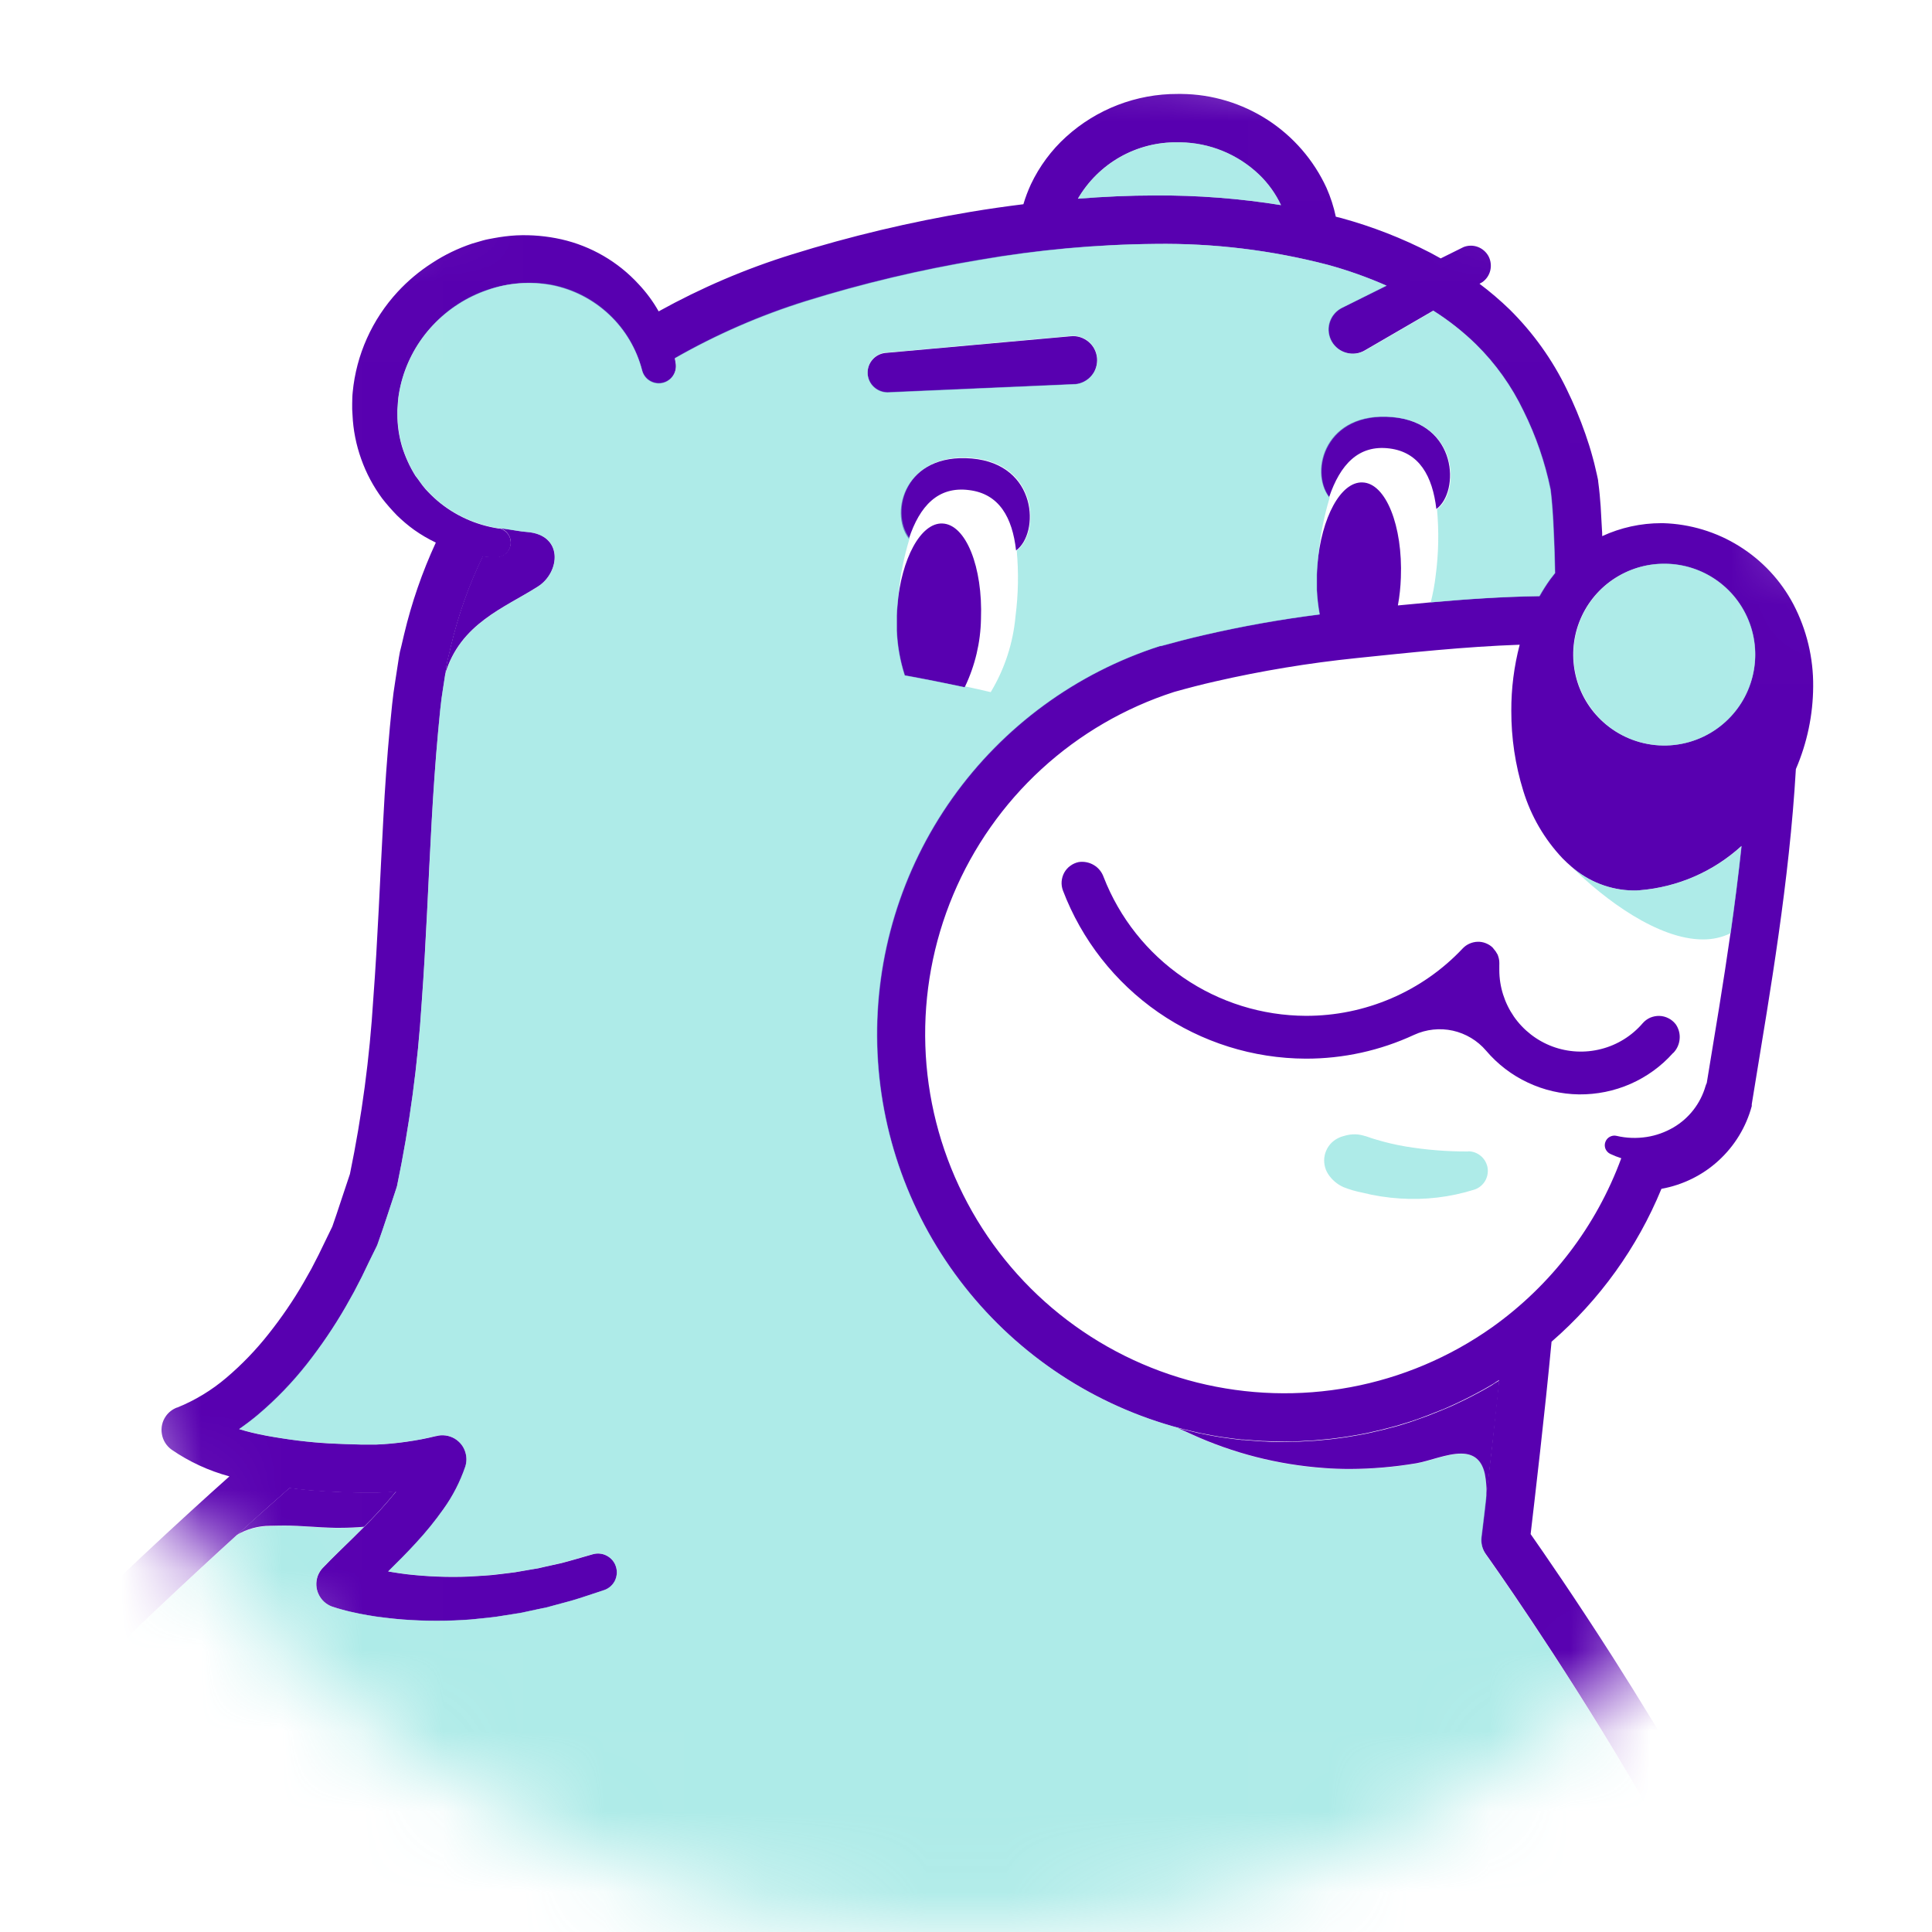
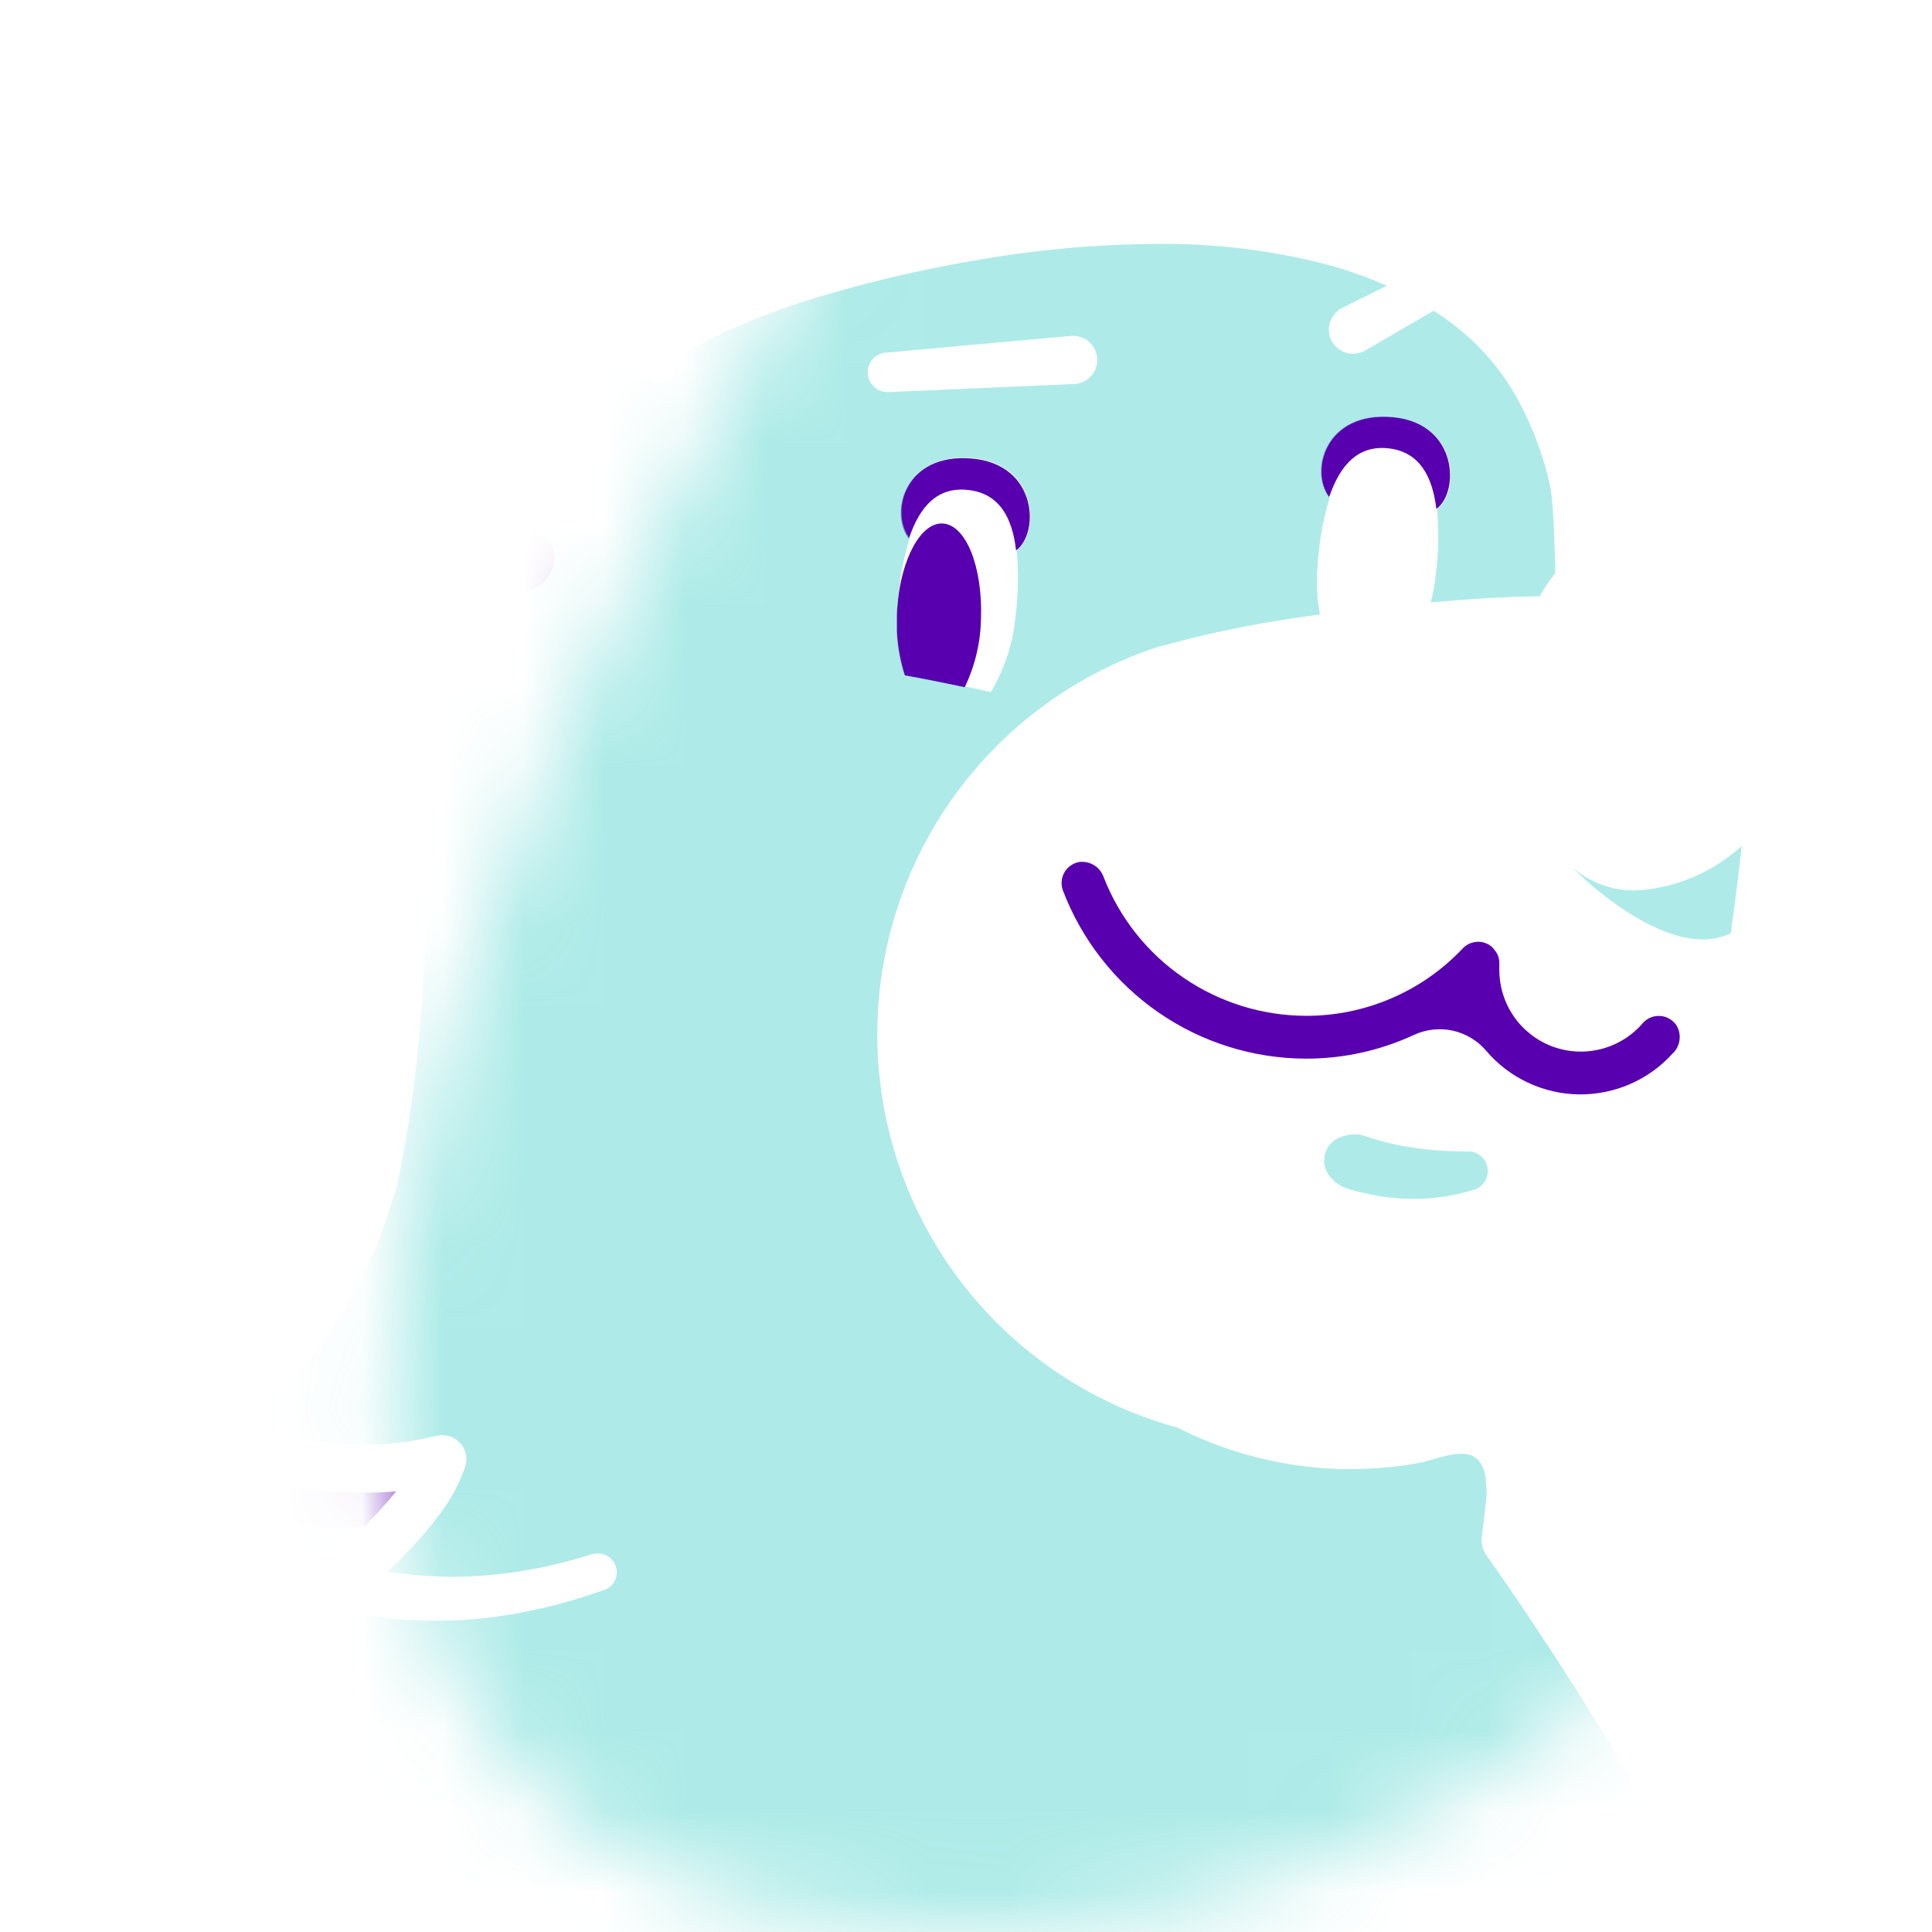
<svg xmlns="http://www.w3.org/2000/svg" width="24" height="24" viewBox="0 0 24 24" fill="none">
  <rect width="24" height="24" fill="white" />
  <mask id="mask0_1591:220" style="mask-type:alpha" maskUnits="userSpaceOnUse" x="0" y="0" width="24" height="24">
-     <path d="M12 24C18.627 24 24 18.627 24 12C24 5.373 18.627 0 12 0C5.373 0 0 5.373 0 12C0 18.627 5.373 24 12 24Z" fill="#97E5E0" />
+     <path d="M12 24C18.627 24 24 18.627 24 12C24 5.373 18.627 0 12 0C0 18.627 5.373 24 12 24Z" fill="#97E5E0" />
  </mask>
  <g mask="url(#mask0_1591:220)">
-     <path d="M23.031 26.816C22.844 26.003 22.498 25.113 22.081 24.228C21.458 22.902 20.672 21.588 20.046 20.604C19.558 19.839 19.165 19.273 19.014 19.057C19.035 18.874 19.081 18.489 19.131 18.038C19.18 17.602 19.233 17.103 19.274 16.667C19.871 16.149 20.338 15.499 20.639 14.768C20.904 14.72 21.151 14.599 21.349 14.417C21.548 14.235 21.691 14 21.761 13.74V13.729V13.717C21.775 13.637 21.788 13.557 21.8 13.478C21.987 12.334 22.228 10.947 22.309 9.554C22.449 9.229 22.522 8.88 22.524 8.527C22.527 8.172 22.443 7.822 22.279 7.508C22.123 7.211 21.89 6.962 21.606 6.785C21.321 6.607 20.995 6.509 20.66 6.499H20.637C20.383 6.499 20.133 6.554 19.903 6.66C19.903 6.634 19.903 6.607 19.9 6.579C19.895 6.484 19.89 6.388 19.884 6.291C19.877 6.194 19.869 6.098 19.854 5.988C19.854 5.964 19.843 5.926 19.838 5.899L19.821 5.826C19.81 5.777 19.798 5.727 19.784 5.679C19.758 5.582 19.727 5.484 19.694 5.39C19.628 5.201 19.551 5.017 19.463 4.837C19.285 4.468 19.044 4.132 18.753 3.844C18.635 3.73 18.51 3.623 18.379 3.525L18.414 3.505C18.464 3.47 18.499 3.418 18.513 3.359C18.527 3.299 18.519 3.237 18.491 3.183C18.462 3.13 18.414 3.088 18.357 3.067C18.3 3.046 18.237 3.047 18.181 3.069L17.897 3.21C17.854 3.186 17.812 3.163 17.769 3.14C17.416 2.958 17.046 2.814 16.663 2.709L16.594 2.692C16.568 2.569 16.529 2.448 16.478 2.333C16.319 1.988 16.066 1.696 15.747 1.489C15.428 1.283 15.058 1.171 14.678 1.167H14.63C14.117 1.165 13.623 1.355 13.243 1.7C13.061 1.865 12.913 2.065 12.807 2.288C12.77 2.368 12.738 2.452 12.713 2.537C12.495 2.564 12.277 2.595 12.062 2.631C11.308 2.757 10.563 2.934 9.833 3.162C9.26 3.34 8.707 3.577 8.182 3.868C8.113 3.745 8.029 3.632 7.933 3.53C7.677 3.251 7.343 3.057 6.974 2.973C6.79 2.932 6.602 2.915 6.413 2.924C6.32 2.929 6.228 2.941 6.136 2.958C6.09 2.967 6.044 2.974 5.999 2.987L5.865 3.026C5.689 3.085 5.521 3.166 5.366 3.268C5.21 3.368 5.067 3.488 4.941 3.624C4.622 3.969 4.425 4.408 4.381 4.875C4.376 4.921 4.376 4.968 4.375 5.015V5.084L4.379 5.154C4.387 5.341 4.424 5.526 4.487 5.702C4.549 5.878 4.638 6.044 4.749 6.194C4.806 6.267 4.867 6.336 4.932 6.403C4.998 6.467 5.068 6.527 5.143 6.581C5.229 6.642 5.319 6.695 5.414 6.74C5.245 7.106 5.113 7.488 5.02 7.88L4.986 8.025C4.973 8.072 4.962 8.12 4.955 8.169L4.91 8.461C4.877 8.658 4.862 8.844 4.843 9.034C4.808 9.413 4.781 9.791 4.762 10.167C4.72 10.921 4.693 11.67 4.637 12.41C4.592 13.14 4.495 13.867 4.347 14.584L4.238 14.911L4.181 15.083L4.128 15.237C4.071 15.353 4.014 15.47 3.958 15.587L3.869 15.76L3.773 15.93C3.644 16.154 3.498 16.367 3.337 16.57C3.181 16.768 3.005 16.951 2.812 17.115C2.63 17.27 2.424 17.395 2.202 17.485H2.198C2.143 17.506 2.095 17.543 2.061 17.591C2.015 17.656 1.997 17.736 2.011 17.815C2.024 17.893 2.068 17.963 2.133 18.009C2.351 18.159 2.594 18.271 2.85 18.34C2.274 18.854 1.35 19.702 0.321 20.732C-0.536 21.591 -1.468 22.577 -2.332 23.604C-3.196 24.631 -3.99 25.704 -4.58 26.733C-4.601 26.767 -4.615 26.805 -4.622 26.845C-4.628 26.885 -4.626 26.925 -4.616 26.965C-4.606 27.003 -4.588 27.04 -4.564 27.072C-4.539 27.104 -4.509 27.131 -4.474 27.151C-4.439 27.171 -4.401 27.184 -4.361 27.189C-4.321 27.193 -4.28 27.19 -4.241 27.179C-4.203 27.168 -4.167 27.149 -4.136 27.124C-4.104 27.098 -4.078 27.067 -4.06 27.031V27.031C-4.032 26.982 -4.002 26.932 -3.973 26.882C-3.418 25.942 -2.677 24.951 -1.871 23.993C-0.597 22.479 0.836 21.043 1.95 19.988C2.324 19.636 2.657 19.328 2.94 19.071C3.082 18.943 3.21 18.828 3.322 18.728C3.435 18.628 3.52 18.554 3.596 18.486C3.676 18.497 3.758 18.506 3.838 18.513C3.981 18.526 4.122 18.533 4.262 18.538L4.472 18.544H4.541C4.593 18.544 4.643 18.544 4.693 18.544C4.769 18.544 4.845 18.535 4.92 18.529C4.857 18.607 4.791 18.684 4.721 18.761C4.651 18.838 4.589 18.901 4.521 18.97C4.475 19.016 4.429 19.062 4.381 19.109C4.263 19.225 4.141 19.34 4.016 19.471L4.01 19.477C3.982 19.506 3.961 19.541 3.947 19.578C3.921 19.652 3.924 19.734 3.958 19.805C3.991 19.876 4.051 19.931 4.125 19.958L4.188 19.978C4.208 19.984 4.225 19.989 4.244 19.994C4.281 20.005 4.317 20.013 4.353 20.022C4.426 20.039 4.497 20.053 4.568 20.065C4.64 20.078 4.712 20.089 4.783 20.096C4.855 20.104 4.926 20.113 4.998 20.118C5.282 20.14 5.567 20.14 5.851 20.118C5.992 20.103 6.134 20.093 6.273 20.067C6.342 20.056 6.412 20.046 6.481 20.034L6.688 19.989L6.791 19.968L6.893 19.94L7.097 19.885C7.231 19.846 7.363 19.799 7.496 19.756C7.555 19.739 7.605 19.698 7.635 19.644C7.664 19.589 7.671 19.525 7.653 19.466C7.636 19.406 7.595 19.357 7.54 19.327C7.486 19.297 7.422 19.291 7.363 19.308L7.346 19.313C7.222 19.348 7.097 19.386 6.973 19.418L6.782 19.46L6.687 19.482L6.591 19.498L6.4 19.531C6.337 19.54 6.271 19.547 6.207 19.555C6.079 19.573 5.95 19.576 5.822 19.585C5.566 19.595 5.31 19.585 5.055 19.556C4.993 19.548 4.931 19.54 4.869 19.529L4.822 19.521C4.937 19.408 5.054 19.291 5.167 19.168C5.29 19.035 5.405 18.894 5.509 18.746C5.625 18.585 5.716 18.407 5.78 18.22C5.798 18.165 5.799 18.106 5.784 18.051C5.774 18.013 5.757 17.977 5.733 17.946C5.709 17.915 5.679 17.889 5.645 17.869C5.611 17.85 5.574 17.837 5.535 17.832C5.496 17.827 5.456 17.829 5.419 17.84H5.414C5.392 17.845 5.358 17.853 5.329 17.86L5.237 17.879C5.175 17.891 5.113 17.901 5.05 17.91C4.925 17.928 4.8 17.94 4.674 17.945C4.611 17.945 4.549 17.945 4.487 17.945L4.287 17.939C4.154 17.935 4.023 17.928 3.894 17.916C3.765 17.904 3.64 17.889 3.507 17.868C3.375 17.848 3.251 17.826 3.131 17.797C3.076 17.784 3.022 17.769 2.971 17.753C3.051 17.698 3.128 17.64 3.202 17.578C3.426 17.389 3.631 17.177 3.812 16.947C3.989 16.721 4.15 16.484 4.293 16.236L4.398 16.049L4.496 15.859C4.555 15.734 4.616 15.61 4.678 15.485C4.682 15.477 4.685 15.468 4.689 15.46L4.751 15.281L4.809 15.108L4.924 14.759C4.927 14.751 4.93 14.741 4.932 14.732C5.088 13.983 5.19 13.223 5.238 12.46C5.294 11.704 5.32 10.952 5.362 10.207C5.383 9.833 5.408 9.463 5.442 9.094C5.46 8.911 5.475 8.72 5.504 8.549L5.53 8.38L5.544 8.285C5.551 8.241 5.56 8.197 5.572 8.154L5.603 8.024C5.694 7.641 5.826 7.269 5.997 6.915C6.05 6.921 6.104 6.924 6.159 6.925H6.162C6.198 6.925 6.234 6.915 6.264 6.895C6.294 6.875 6.317 6.846 6.331 6.813C6.345 6.78 6.349 6.743 6.342 6.708C6.336 6.672 6.318 6.639 6.293 6.614C6.27 6.591 6.242 6.574 6.21 6.565H6.2H6.192C5.911 6.522 5.648 6.403 5.432 6.219C5.38 6.174 5.331 6.126 5.285 6.075C5.239 6.024 5.204 5.965 5.161 5.912C5.089 5.797 5.033 5.673 4.993 5.544C4.955 5.414 4.936 5.279 4.936 5.144V5.094L4.94 5.043C4.943 5.009 4.943 4.975 4.948 4.942C4.957 4.875 4.97 4.808 4.987 4.743C5.057 4.479 5.192 4.237 5.379 4.039C5.567 3.841 5.8 3.691 6.058 3.603C6.313 3.512 6.588 3.492 6.854 3.543C7.122 3.596 7.369 3.724 7.568 3.911C7.766 4.098 7.908 4.338 7.976 4.602C7.989 4.655 8.022 4.701 8.068 4.73C8.113 4.759 8.169 4.77 8.222 4.76C8.276 4.75 8.323 4.72 8.355 4.676C8.387 4.632 8.401 4.578 8.395 4.524C8.392 4.5 8.387 4.476 8.383 4.452C8.898 4.158 9.444 3.92 10.011 3.743C10.715 3.524 11.433 3.353 12.16 3.232C12.884 3.105 13.617 3.037 14.352 3.03C15.077 3.02 15.799 3.108 16.5 3.291C16.747 3.359 16.988 3.445 17.223 3.548L16.669 3.824L16.652 3.833C16.583 3.873 16.533 3.939 16.512 4.016C16.492 4.093 16.503 4.175 16.543 4.244C16.583 4.312 16.649 4.363 16.726 4.383C16.803 4.404 16.885 4.393 16.953 4.353L17.804 3.859C17.994 3.979 18.171 4.118 18.332 4.275C18.576 4.515 18.776 4.796 18.924 5.105C19.077 5.413 19.19 5.741 19.259 6.078C19.27 6.154 19.278 6.246 19.284 6.335C19.291 6.425 19.296 6.517 19.299 6.609C19.308 6.778 19.312 6.948 19.316 7.118C19.295 7.144 19.274 7.171 19.254 7.198C19.206 7.265 19.162 7.334 19.122 7.405C18.663 7.412 18.209 7.443 17.768 7.483C17.632 7.495 17.497 7.508 17.365 7.521C17.386 7.407 17.398 7.292 17.402 7.176C17.427 6.532 17.215 6.001 16.925 5.993C16.655 5.982 16.415 6.429 16.365 7.014C16.361 7.055 16.359 7.096 16.357 7.139C16.357 7.201 16.357 7.263 16.357 7.326C16.362 7.428 16.374 7.53 16.392 7.632C15.909 7.693 15.43 7.778 14.956 7.888V7.888C14.774 7.929 14.595 7.977 14.419 8.025H14.413H14.408C13.366 8.36 12.461 9.023 11.827 9.916C11.194 10.809 10.867 11.882 10.895 12.976C10.923 14.071 11.305 15.126 11.983 15.985C12.661 16.844 13.599 17.461 14.657 17.742C14.7 17.754 14.744 17.764 14.788 17.774C14.832 17.784 14.874 17.795 14.917 17.804L14.95 17.81C15.023 17.825 15.095 17.838 15.168 17.85L15.2 17.854C15.275 17.865 15.35 17.875 15.425 17.883H15.452C15.53 17.89 15.608 17.896 15.687 17.901H15.703C15.786 17.904 15.868 17.907 15.953 17.907C16.015 17.907 16.082 17.907 16.146 17.903L16.209 17.899C16.252 17.899 16.294 17.895 16.337 17.892L16.412 17.885L16.527 17.874L16.606 17.864L16.716 17.849L16.795 17.836C16.831 17.83 16.867 17.823 16.903 17.817L16.981 17.802C17.017 17.794 17.053 17.786 17.089 17.777L17.164 17.76C17.201 17.751 17.238 17.741 17.275 17.731L17.344 17.713C17.385 17.701 17.426 17.688 17.469 17.675L17.523 17.658C17.582 17.639 17.64 17.619 17.697 17.596L17.723 17.587C17.771 17.568 17.821 17.549 17.869 17.529L17.931 17.505L18.04 17.457L18.106 17.426C18.139 17.41 18.172 17.395 18.205 17.378L18.273 17.344L18.367 17.294L18.435 17.257L18.527 17.204C18.549 17.191 18.571 17.178 18.589 17.164C18.601 17.158 18.611 17.15 18.622 17.143C18.594 17.421 18.56 17.704 18.534 17.965C18.506 18.208 18.481 18.431 18.459 18.615C18.453 18.668 18.447 18.719 18.442 18.765C18.43 18.867 18.42 18.949 18.413 19.006L18.402 19.094C18.394 19.169 18.413 19.244 18.457 19.305C18.504 19.371 19.334 20.534 20.236 22.057C20.687 22.818 21.156 23.669 21.554 24.516C21.939 25.337 22.256 26.155 22.426 26.874C22.431 26.895 22.437 26.918 22.442 26.94C22.459 27.017 22.507 27.085 22.575 27.127C22.642 27.169 22.723 27.183 22.801 27.166C22.878 27.148 22.946 27.101 22.988 27.033C23.03 26.966 23.044 26.885 23.027 26.807L23.031 26.816ZM14.352 2.428C14.03 2.428 13.709 2.443 13.39 2.468C13.516 2.252 13.697 2.073 13.914 1.95C14.132 1.827 14.378 1.764 14.628 1.768H14.662C15.027 1.773 15.375 1.916 15.639 2.167C15.753 2.276 15.846 2.405 15.913 2.548C15.397 2.465 14.875 2.425 14.352 2.428ZM20.674 7.004C20.913 7.003 21.147 7.079 21.34 7.22C21.534 7.361 21.677 7.56 21.75 7.789C21.823 8.017 21.821 8.262 21.745 8.489C21.67 8.716 21.523 8.913 21.328 9.052V9.052C21.119 9.201 20.864 9.274 20.608 9.259C20.351 9.244 20.107 9.142 19.916 8.97V8.97C19.746 8.817 19.627 8.617 19.574 8.395C19.521 8.173 19.536 7.94 19.618 7.727C19.7 7.514 19.844 7.331 20.032 7.202C20.221 7.073 20.443 7.003 20.672 7.004H20.674ZM18.534 16.489C18.009 16.86 17.41 17.114 16.777 17.232C16.145 17.35 15.495 17.33 14.87 17.174C14.246 17.017 13.664 16.728 13.162 16.325C12.66 15.922 12.252 15.416 11.964 14.84C11.676 14.265 11.516 13.634 11.495 12.991C11.474 12.348 11.592 11.708 11.841 11.115C12.09 10.522 12.464 9.989 12.938 9.554C13.412 9.119 13.975 8.792 14.587 8.595C14.755 8.548 14.923 8.504 15.091 8.466C15.671 8.333 16.259 8.236 16.851 8.175C17.5 8.108 18.191 8.033 18.878 8.009C18.808 8.277 18.773 8.552 18.774 8.829C18.773 9.167 18.823 9.503 18.923 9.825C19.019 10.138 19.185 10.424 19.41 10.662C19.445 10.698 19.482 10.732 19.52 10.765C19.732 10.952 20.004 11.057 20.286 11.062V11.062C20.314 11.062 20.341 11.062 20.368 11.059C20.839 11.021 21.284 10.828 21.633 10.509C21.594 10.875 21.547 11.238 21.497 11.592C21.407 12.222 21.305 12.827 21.214 13.38C21.21 13.405 21.206 13.43 21.202 13.453C21.196 13.466 21.191 13.478 21.187 13.491C21.125 13.707 20.983 13.891 20.789 14.005C20.686 14.065 20.573 14.106 20.455 14.124C20.331 14.143 20.204 14.139 20.081 14.11V14.11C20.052 14.103 20.023 14.108 19.997 14.122C19.971 14.136 19.952 14.159 19.942 14.187C19.932 14.215 19.933 14.245 19.944 14.272C19.956 14.299 19.976 14.321 20.003 14.334C20.047 14.355 20.093 14.373 20.14 14.388C19.829 15.234 19.269 15.966 18.534 16.489V16.489Z" fill="#5800B0" />
    <path d="M12.622 6.838C12.914 6.627 12.892 5.768 12.074 5.696C11.242 5.623 11.045 6.36 11.284 6.685L11.29 6.693C11.425 6.285 11.653 6.039 12.037 6.088C12.413 6.133 12.576 6.429 12.622 6.838Z" fill="#5800B0" />
    <path d="M11.707 6.503C11.438 6.492 11.197 6.939 11.147 7.524C11.143 7.565 11.14 7.606 11.139 7.649C11.139 7.711 11.139 7.773 11.139 7.836C11.147 8.024 11.18 8.211 11.238 8.391C11.491 8.437 11.739 8.486 11.982 8.538L11.988 8.529C12.113 8.266 12.181 7.98 12.186 7.689C12.21 7.045 11.999 6.514 11.707 6.503Z" fill="#5800B0" />
    <path d="M17.262 5.571C17.631 5.618 17.795 5.914 17.843 6.323C18.134 6.111 18.112 5.253 17.295 5.18C16.463 5.107 16.265 5.844 16.505 6.17L16.51 6.178C16.648 5.771 16.876 5.522 17.262 5.571Z" fill="#5800B0" />
-     <path d="M13.342 4.774H13.356C13.395 4.771 13.433 4.759 13.468 4.741C13.503 4.723 13.534 4.698 13.559 4.668C13.585 4.637 13.604 4.603 13.615 4.565C13.627 4.527 13.631 4.488 13.628 4.449C13.624 4.409 13.613 4.371 13.595 4.336C13.577 4.301 13.552 4.271 13.521 4.245C13.491 4.22 13.456 4.201 13.419 4.189C13.381 4.177 13.342 4.173 13.302 4.177L10.993 4.385C10.931 4.393 10.874 4.424 10.834 4.473C10.794 4.521 10.774 4.583 10.778 4.646C10.782 4.709 10.81 4.768 10.856 4.81C10.903 4.853 10.963 4.876 11.026 4.876L13.342 4.774Z" fill="#5800B0" />
    <path d="M20.787 13.079C20.832 13.033 20.86 12.971 20.865 12.906C20.871 12.841 20.853 12.776 20.816 12.723C20.791 12.692 20.761 12.666 20.726 12.649C20.691 12.631 20.652 12.621 20.613 12.62C20.574 12.619 20.535 12.627 20.499 12.642C20.463 12.658 20.431 12.682 20.406 12.711C20.271 12.868 20.091 12.98 19.891 13.031C19.691 13.083 19.479 13.072 19.285 13C19.092 12.928 18.924 12.798 18.806 12.628C18.689 12.458 18.625 12.257 18.625 12.05C18.625 12.032 18.625 12.015 18.625 11.998V11.981C18.626 11.975 18.626 11.97 18.625 11.964V11.951C18.624 11.922 18.617 11.894 18.607 11.867C18.607 11.861 18.601 11.855 18.598 11.849C18.587 11.827 18.573 11.807 18.556 11.789L18.544 11.773C18.519 11.748 18.49 11.73 18.457 11.717C18.425 11.704 18.39 11.698 18.356 11.699C18.321 11.7 18.287 11.708 18.255 11.722C18.223 11.736 18.195 11.756 18.171 11.781C17.921 12.047 17.619 12.258 17.283 12.402C16.948 12.546 16.587 12.62 16.222 12.619C15.679 12.617 15.149 12.452 14.701 12.145C14.252 11.838 13.907 11.402 13.71 10.896C13.688 10.833 13.645 10.78 13.588 10.746C13.531 10.712 13.464 10.699 13.399 10.709C13.361 10.717 13.326 10.733 13.295 10.756C13.264 10.778 13.239 10.807 13.22 10.841C13.202 10.874 13.191 10.912 13.188 10.95C13.185 10.988 13.191 11.026 13.204 11.062C13.437 11.674 13.85 12.202 14.388 12.575C14.927 12.948 15.566 13.149 16.221 13.151C16.686 13.152 17.145 13.051 17.567 12.855C17.717 12.786 17.886 12.768 18.047 12.803C18.208 12.839 18.354 12.926 18.461 13.052C18.604 13.22 18.78 13.355 18.979 13.448C19.178 13.542 19.395 13.592 19.615 13.595C19.835 13.597 20.053 13.553 20.254 13.465C20.456 13.376 20.636 13.246 20.782 13.082L20.787 13.079Z" fill="#5800B0" />
    <path d="M6.682 7.286C6.96 7.109 7.002 6.642 6.543 6.608C6.469 6.603 6.395 6.587 6.322 6.577L6.21 6.561C6.253 6.573 6.291 6.601 6.315 6.639C6.34 6.677 6.349 6.723 6.342 6.767C6.335 6.81 6.313 6.849 6.28 6.877C6.247 6.905 6.205 6.921 6.162 6.921H6.158C6.104 6.92 6.05 6.916 5.996 6.91C5.825 7.265 5.693 7.637 5.602 8.02L5.571 8.15C5.559 8.193 5.55 8.236 5.544 8.28L5.529 8.375C5.717 7.745 6.265 7.552 6.682 7.286Z" fill="#5800B0" />
    <path opacity="0.6" d="M20.24 22.065C19.338 20.543 18.508 19.38 18.461 19.314C18.417 19.253 18.398 19.177 18.406 19.102L18.417 19.014C18.424 18.958 18.434 18.875 18.446 18.774C18.451 18.728 18.457 18.677 18.463 18.623C18.472 18.515 18.466 18.407 18.444 18.301C18.399 18.114 18.287 18.059 18.15 18.059C17.974 18.059 17.759 18.152 17.596 18.179C17.322 18.226 17.045 18.249 16.767 18.25C16.661 18.25 16.555 18.246 16.448 18.239C15.878 18.198 15.32 18.055 14.8 17.818C14.744 17.792 14.688 17.765 14.633 17.738L14.662 17.744C13.604 17.463 12.666 16.847 11.988 15.988C11.309 15.129 10.928 14.073 10.9 12.979C10.872 11.885 11.199 10.811 11.832 9.918C12.465 9.026 13.37 8.362 14.412 8.027H14.418H14.424C14.599 7.979 14.779 7.932 14.96 7.89C15.435 7.781 15.914 7.695 16.397 7.634C16.378 7.533 16.366 7.431 16.361 7.328C16.361 7.266 16.361 7.204 16.361 7.141C16.361 7.099 16.366 7.058 16.369 7.017C16.369 6.967 16.376 6.917 16.382 6.867C16.404 6.634 16.45 6.405 16.518 6.181L16.513 6.173C16.272 5.848 16.47 5.111 17.302 5.184C18.12 5.256 18.142 6.115 17.851 6.326C17.876 6.599 17.871 6.874 17.835 7.146C17.822 7.26 17.801 7.373 17.773 7.484C18.214 7.444 18.669 7.413 19.128 7.407C19.168 7.335 19.211 7.266 19.259 7.199C19.279 7.172 19.3 7.145 19.321 7.119C19.318 6.949 19.313 6.779 19.305 6.61C19.301 6.518 19.296 6.423 19.29 6.336C19.283 6.25 19.275 6.155 19.265 6.079C19.195 5.742 19.082 5.415 18.929 5.106C18.781 4.797 18.581 4.516 18.337 4.276C18.176 4.12 17.999 3.98 17.809 3.86L16.959 4.354C16.89 4.394 16.808 4.405 16.731 4.384C16.654 4.364 16.588 4.314 16.548 4.245C16.508 4.176 16.497 4.094 16.518 4.017C16.538 3.94 16.588 3.874 16.657 3.834L16.674 3.825L17.228 3.55C16.994 3.446 16.752 3.36 16.505 3.292C15.803 3.108 15.079 3.02 14.352 3.03C13.618 3.035 12.886 3.101 12.162 3.226C11.435 3.347 10.717 3.518 10.013 3.736C9.446 3.913 8.9 4.151 8.384 4.446C8.388 4.47 8.393 4.493 8.396 4.518C8.403 4.572 8.389 4.626 8.357 4.67C8.325 4.714 8.277 4.744 8.224 4.754C8.17 4.764 8.115 4.753 8.069 4.724C8.023 4.694 7.99 4.649 7.977 4.596C7.909 4.332 7.768 4.092 7.569 3.905C7.371 3.717 7.124 3.59 6.856 3.537C6.588 3.49 6.313 3.512 6.055 3.599C5.797 3.686 5.566 3.836 5.381 4.035C5.194 4.234 5.059 4.476 4.989 4.74C4.971 4.805 4.958 4.872 4.949 4.939C4.945 4.972 4.944 5.006 4.941 5.04L4.937 5.091V5.141C4.938 5.276 4.957 5.411 4.995 5.54C5.034 5.67 5.09 5.794 5.162 5.908C5.203 5.962 5.239 6.021 5.287 6.072C5.332 6.123 5.381 6.171 5.433 6.216C5.65 6.4 5.913 6.519 6.193 6.562V6.562H6.201H6.212L6.324 6.578C6.397 6.588 6.472 6.604 6.546 6.609C7.004 6.642 6.962 7.107 6.684 7.286C6.267 7.552 5.719 7.746 5.531 8.376L5.505 8.545C5.474 8.718 5.459 8.907 5.442 9.09C5.409 9.459 5.384 9.83 5.363 10.203C5.321 10.95 5.295 11.698 5.239 12.456C5.191 13.22 5.088 13.979 4.933 14.728C4.933 14.738 4.928 14.747 4.925 14.756L4.81 15.104L4.752 15.278L4.689 15.456C4.686 15.464 4.683 15.473 4.679 15.481C4.617 15.606 4.556 15.73 4.497 15.855L4.398 16.045L4.294 16.232C4.15 16.481 3.988 16.719 3.809 16.945C3.628 17.175 3.423 17.387 3.199 17.576C3.125 17.638 3.048 17.696 2.97 17.752C3.021 17.768 3.075 17.782 3.13 17.795C3.25 17.825 3.379 17.847 3.506 17.867C3.634 17.887 3.764 17.904 3.893 17.915C4.023 17.926 4.153 17.934 4.286 17.938L4.486 17.944C4.548 17.944 4.61 17.944 4.673 17.944C4.799 17.939 4.924 17.927 5.049 17.909C5.112 17.9 5.174 17.889 5.236 17.878L5.328 17.858C5.357 17.852 5.39 17.844 5.413 17.838H5.418C5.455 17.828 5.495 17.825 5.534 17.831C5.573 17.836 5.61 17.848 5.644 17.868C5.678 17.888 5.708 17.914 5.732 17.945C5.756 17.976 5.773 18.012 5.783 18.049C5.798 18.105 5.797 18.164 5.779 18.218C5.715 18.406 5.624 18.584 5.509 18.745C5.404 18.893 5.289 19.034 5.166 19.166C5.053 19.291 4.936 19.406 4.821 19.52L4.868 19.528C4.93 19.539 4.992 19.547 5.054 19.555C5.309 19.584 5.565 19.593 5.821 19.584C5.949 19.574 6.078 19.571 6.206 19.553C6.268 19.545 6.334 19.539 6.399 19.53L6.59 19.497L6.686 19.481L6.781 19.459L6.972 19.416C7.096 19.385 7.221 19.346 7.345 19.311L7.362 19.307C7.421 19.29 7.485 19.296 7.54 19.326C7.594 19.355 7.635 19.405 7.652 19.465C7.67 19.524 7.663 19.588 7.634 19.642C7.604 19.697 7.554 19.737 7.495 19.755C7.362 19.798 7.23 19.845 7.096 19.884L6.892 19.939L6.79 19.966L6.687 19.988L6.48 20.032C6.411 20.045 6.341 20.055 6.272 20.066C6.133 20.091 5.991 20.101 5.85 20.117C5.566 20.138 5.281 20.138 4.997 20.117C4.925 20.111 4.854 20.105 4.782 20.095C4.711 20.085 4.639 20.076 4.567 20.064C4.496 20.052 4.425 20.037 4.352 20.02C4.316 20.012 4.28 20.004 4.243 19.992C4.224 19.987 4.207 19.983 4.187 19.977L4.124 19.956C4.051 19.93 3.99 19.875 3.957 19.803C3.923 19.732 3.92 19.651 3.946 19.577C3.96 19.539 3.981 19.505 4.009 19.476L4.015 19.469C4.139 19.339 4.264 19.224 4.38 19.108C4.428 19.061 4.474 19.015 4.52 18.968C4.427 18.976 4.327 18.981 4.223 18.981H4.161C3.939 18.977 3.74 18.953 3.527 18.953C3.47 18.953 3.411 18.953 3.351 18.959C3.206 18.959 3.063 18.999 2.938 19.073C2.656 19.33 2.32 19.638 1.949 19.99C0.835 21.045 -0.599 22.482 -1.872 23.995C-2.678 24.954 -3.42 25.944 -3.975 26.884H22.43C22.26 26.165 21.943 25.348 21.558 24.526C21.158 23.678 20.691 22.827 20.24 22.065ZM12.63 6.837C12.655 7.109 12.65 7.384 12.615 7.656C12.585 7.989 12.48 8.311 12.307 8.598C12.204 8.573 12.098 8.55 11.992 8.527L11.986 8.536C11.743 8.484 11.495 8.434 11.242 8.388C11.184 8.208 11.151 8.022 11.143 7.833C11.143 7.771 11.143 7.709 11.143 7.646C11.143 7.605 11.147 7.564 11.151 7.522C11.155 7.48 11.158 7.422 11.163 7.371C11.185 7.139 11.231 6.909 11.3 6.686L11.294 6.678C11.054 6.353 11.252 5.615 12.083 5.689C12.899 5.766 12.921 6.625 12.63 6.837ZM10.994 4.382L13.303 4.173C13.343 4.17 13.382 4.174 13.42 4.186C13.457 4.197 13.492 4.216 13.523 4.242C13.553 4.267 13.578 4.298 13.596 4.333C13.614 4.368 13.626 4.406 13.629 4.445C13.633 4.484 13.628 4.524 13.617 4.561C13.605 4.599 13.586 4.634 13.56 4.664C13.535 4.694 13.504 4.719 13.469 4.737C13.434 4.756 13.396 4.767 13.357 4.77H13.343L11.027 4.871C10.965 4.871 10.904 4.848 10.858 4.805C10.811 4.763 10.783 4.704 10.779 4.641C10.775 4.578 10.795 4.516 10.835 4.468C10.875 4.42 10.932 4.388 10.994 4.38V4.382Z" fill="#78DED8" />
-     <path opacity="0.6" d="M14.352 2.428C14.875 2.425 15.398 2.465 15.914 2.548C15.847 2.406 15.754 2.277 15.64 2.167C15.376 1.916 15.027 1.773 14.663 1.768H14.629C14.379 1.765 14.132 1.828 13.915 1.951C13.697 2.074 13.516 2.253 13.391 2.469C13.71 2.443 14.031 2.428 14.352 2.428Z" fill="#78DED8" />
    <path opacity="0.6" d="M18.238 14.304H18.23C17.973 14.305 17.715 14.284 17.461 14.242C17.338 14.221 17.217 14.193 17.098 14.157C17.035 14.141 16.983 14.116 16.923 14.103C16.892 14.095 16.86 14.091 16.829 14.091C16.793 14.091 16.757 14.095 16.722 14.104L16.672 14.118C16.644 14.127 16.616 14.14 16.591 14.156C16.522 14.2 16.474 14.27 16.456 14.351C16.439 14.431 16.454 14.515 16.498 14.584C16.545 14.656 16.611 14.712 16.689 14.747C16.765 14.777 16.843 14.8 16.922 14.815C17.076 14.854 17.233 14.878 17.391 14.888C17.702 14.909 18.014 14.872 18.311 14.779C18.367 14.762 18.414 14.725 18.445 14.676C18.476 14.626 18.488 14.568 18.48 14.51C18.471 14.453 18.442 14.4 18.398 14.362C18.354 14.324 18.298 14.302 18.24 14.302L18.238 14.304Z" fill="#78DED8" />
-     <path opacity="0.6" d="M19.918 8.97C20.109 9.142 20.353 9.244 20.61 9.259C20.866 9.274 21.121 9.201 21.33 9.052C21.521 8.916 21.665 8.725 21.742 8.504C21.819 8.283 21.826 8.044 21.762 7.819C21.697 7.594 21.564 7.395 21.381 7.249C21.199 7.103 20.975 7.017 20.741 7.003C20.508 6.99 20.276 7.049 20.078 7.173C19.879 7.297 19.724 7.48 19.634 7.696C19.544 7.912 19.523 8.15 19.574 8.378C19.626 8.607 19.747 8.813 19.92 8.97H19.918Z" fill="#78DED8" />
    <path opacity="0.6" d="M20.288 11.062C20.007 11.058 19.735 10.954 19.523 10.768C19.936 11.179 20.6 11.67 21.154 11.67C21.274 11.671 21.392 11.645 21.5 11.592V11.592C21.55 11.238 21.597 10.875 21.636 10.509C21.287 10.827 20.842 11.021 20.371 11.059C20.343 11.06 20.316 11.062 20.288 11.062Z" fill="#78DED8" />
    <path d="M3.529 18.951C3.742 18.951 3.941 18.975 4.164 18.979H4.226C4.329 18.979 4.429 18.974 4.522 18.966C4.591 18.897 4.658 18.828 4.722 18.758C4.786 18.687 4.859 18.604 4.921 18.525C4.846 18.532 4.771 18.538 4.695 18.54C4.644 18.54 4.594 18.54 4.543 18.54H4.473L4.264 18.535C4.124 18.53 3.982 18.522 3.84 18.51C3.759 18.503 3.678 18.494 3.597 18.483C3.521 18.55 3.429 18.631 3.324 18.725C3.219 18.819 3.083 18.939 2.941 19.068C3.066 18.994 3.209 18.954 3.354 18.954C3.412 18.953 3.471 18.951 3.529 18.951Z" fill="#5800B0" />
-     <path d="M14.799 17.815C15.319 18.053 15.877 18.195 16.447 18.236C16.553 18.244 16.66 18.248 16.766 18.248C17.043 18.247 17.321 18.223 17.595 18.177C17.757 18.149 17.973 18.057 18.148 18.057C18.285 18.057 18.398 18.113 18.443 18.299C18.465 18.405 18.471 18.513 18.462 18.621C18.483 18.438 18.509 18.214 18.537 17.971C18.565 17.71 18.599 17.427 18.625 17.149C18.614 17.156 18.603 17.163 18.592 17.169C18.571 17.182 18.548 17.195 18.53 17.209L18.438 17.262L18.37 17.299L18.276 17.349L18.208 17.383C18.175 17.4 18.142 17.415 18.108 17.431L18.043 17.462L17.933 17.509L17.871 17.534C17.823 17.554 17.774 17.573 17.726 17.592L17.7 17.601C17.643 17.622 17.585 17.642 17.526 17.663L17.471 17.68C17.431 17.693 17.39 17.706 17.347 17.718L17.278 17.736C17.241 17.746 17.204 17.756 17.167 17.765L17.092 17.782C17.056 17.791 17.02 17.799 16.984 17.807L16.906 17.822C16.87 17.828 16.834 17.835 16.797 17.841L16.719 17.854L16.609 17.869L16.53 17.879L16.414 17.89L16.34 17.897C16.297 17.9 16.254 17.902 16.211 17.904L16.149 17.908C16.087 17.908 16.02 17.912 15.955 17.912C15.872 17.912 15.79 17.912 15.706 17.906H15.689C15.611 17.901 15.532 17.895 15.454 17.888H15.428C15.352 17.88 15.277 17.87 15.203 17.859L15.171 17.855C15.098 17.843 15.025 17.83 14.953 17.815L14.919 17.808L14.881 17.801C14.851 17.794 14.819 17.786 14.791 17.779C14.747 17.769 14.703 17.759 14.659 17.747L14.631 17.74C14.687 17.763 14.744 17.789 14.799 17.815Z" fill="#5800B0" />
  </g>
</svg>